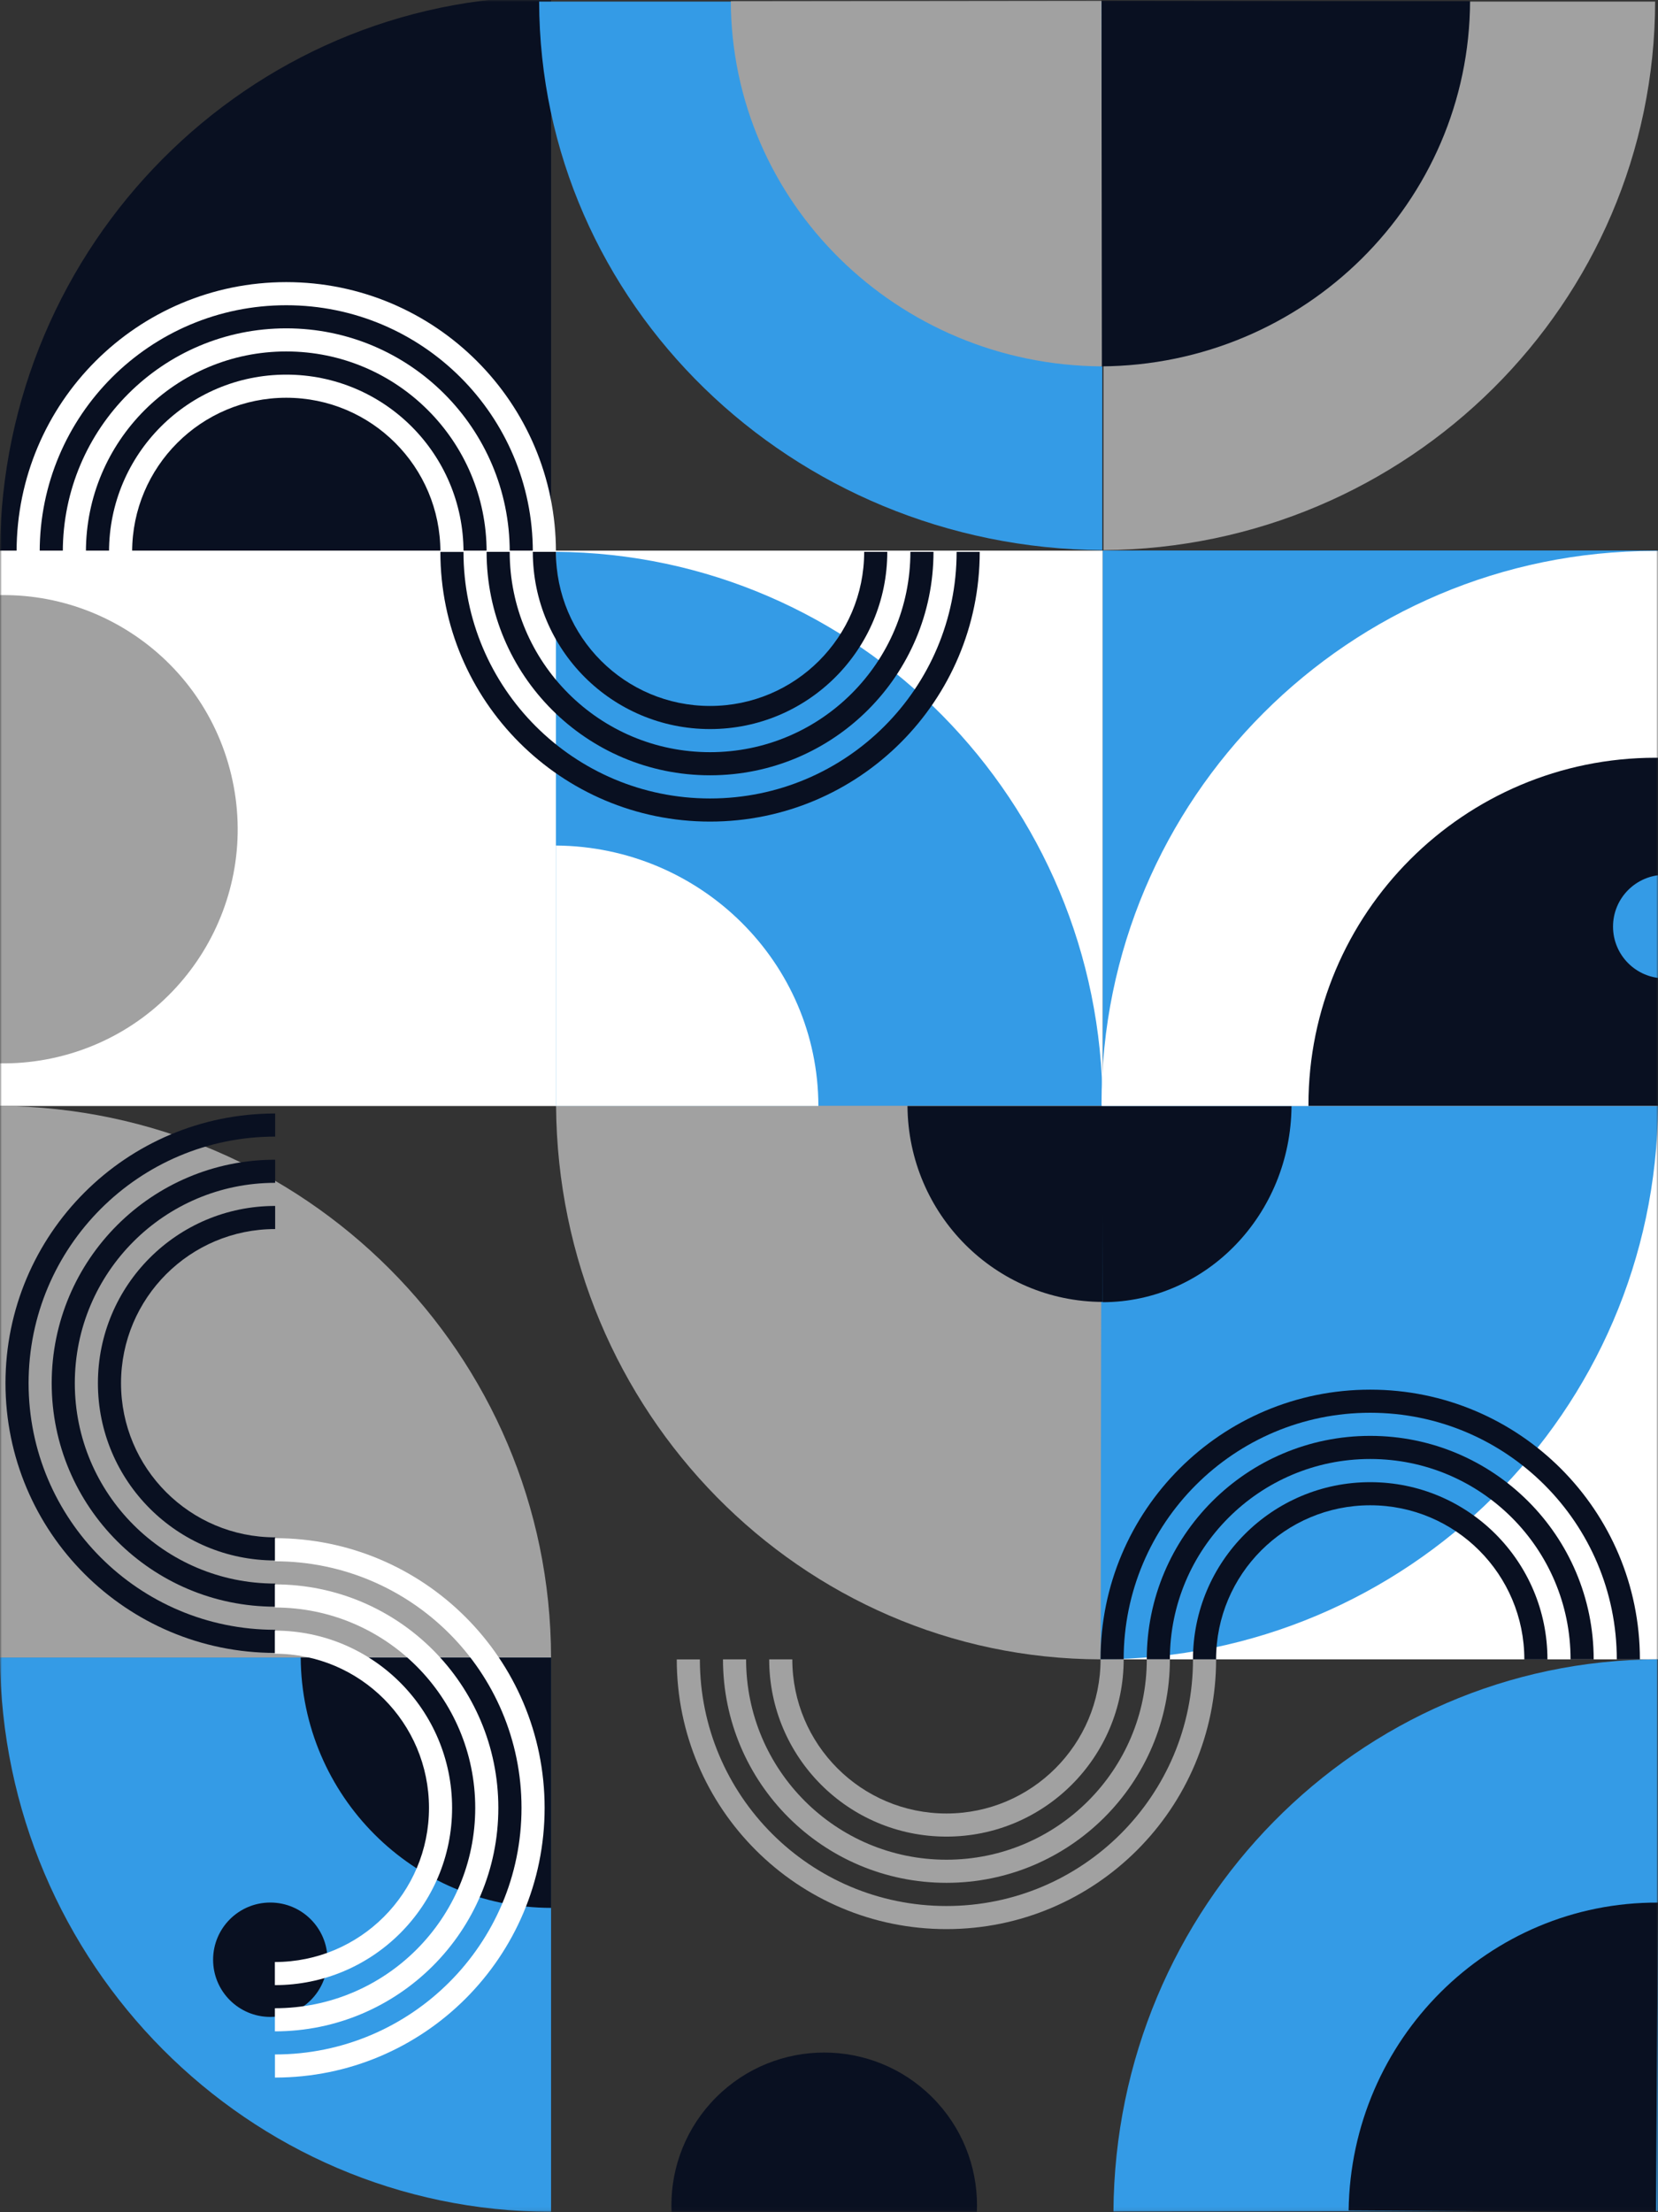
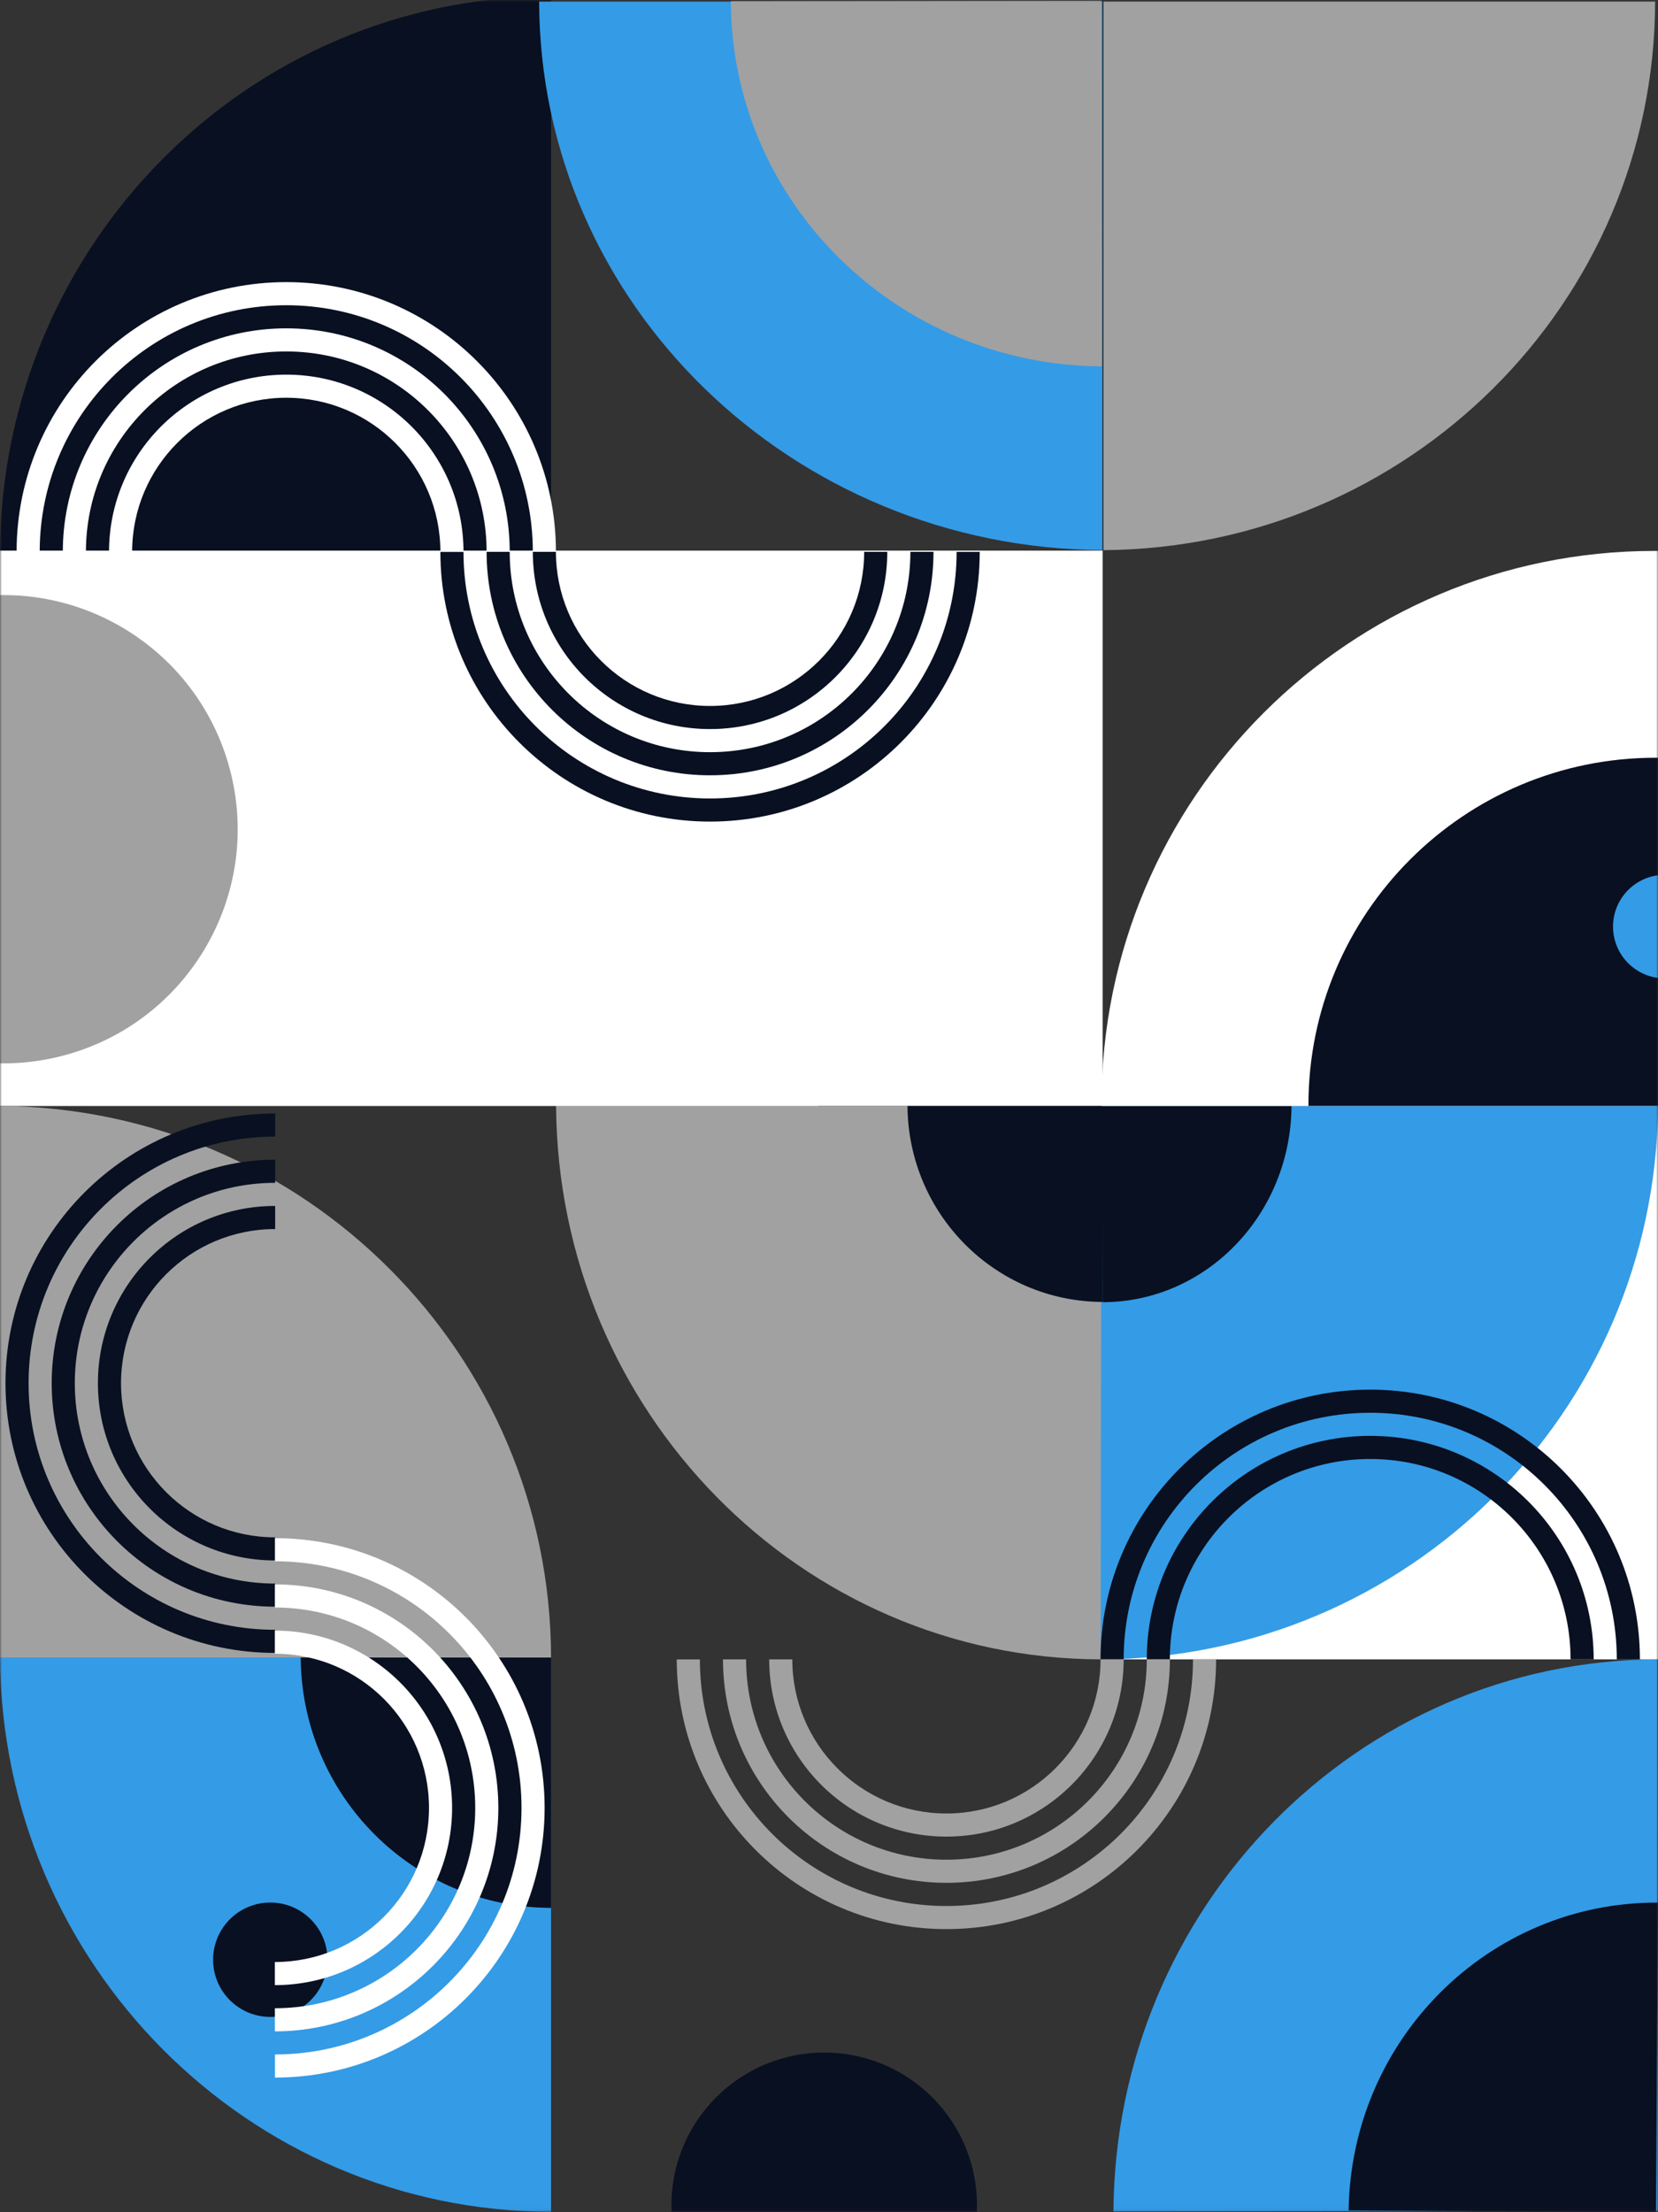
<svg xmlns="http://www.w3.org/2000/svg" width="446" height="595" viewBox="0 0 446 595" fill="none">
  <rect x="0" y="0" width="446" height="595" fill="#333333" stroke="none" />
  <mask id="mask0_1_21649" style="mask-type:luminance" maskUnits="userSpaceOnUse" x="0" y="0" width="446" height="595">
    <path d="M0 0H446V594.928H0V0Z" fill="white" />
  </mask>
  <g mask="url(#mask0_1_21649)">
    <path d="M148.238 -0.995V148.101H0.001C0.58 65.759 66.699 -0.827 148.238 -0.995Z" fill="#091021" />
    <path d="M192.643 622.249C176.59 606.196 176.59 580.169 192.643 564.117C208.696 548.064 234.722 548.064 250.775 564.117C266.828 580.169 266.828 606.196 250.775 622.249C234.722 638.301 208.696 638.301 192.643 622.249Z" fill="#091021" />
-     <path d="M296.604 148.069H445.999V297.464H296.604V148.069Z" fill="#349BE6" />
    <path d="M296.044 297.465H445.999V446.318H296.044V297.465Z" fill="white" />
    <path d="M-1.046 148.107H296.604V297.483H-1.046V148.107Z" fill="white" />
    <path d="M445.868 446.317L445.999 594.723L299.516 594.853C300.021 512.904 365.281 446.56 445.868 446.317Z" fill="#349BE6" />
    <path d="M296.044 446.318V297.465H445.999C445.42 379.676 378.535 446.15 296.044 446.318Z" fill="#349BE6" />
    <path d="M296.642 350.255L296.324 297.482H347.417C347.212 326.622 324.568 350.199 296.642 350.255Z" fill="#091021" />
-     <path d="M296.604 297.464H149.543V148.424C230.765 149.003 296.436 215.477 296.604 297.464Z" fill="#349BE6" />
    <path d="M445.233 0.411H296.847V147.976C378.796 147.398 445.065 81.595 445.233 0.411Z" fill="#A1A1A1" />
    <path d="M145.028 0.411H296.514V147.976C212.847 147.398 145.196 81.595 145.028 0.411Z" fill="#349BE6" />
    <path d="M148.238 445.833H0.001V297.465C81.876 298.044 148.07 364.219 148.238 445.833Z" fill="#A1A1A1" />
    <path d="M296.046 446.318L296.326 297.465H149.582C150.142 379.676 215.478 446.15 296.046 446.318Z" fill="#A1A1A1" />
    <path d="M296.642 350.18V297.482H244.112C244.317 326.585 267.745 350.124 296.642 350.18Z" fill="#091021" />
    <path d="M148.238 594.928V445.832H0.001C0.58 528.174 66.699 594.76 148.238 594.928Z" fill="#349BE6" />
    <path d="M148.238 513.165V445.832H80.886C81.148 483.017 111.184 513.09 148.238 513.165Z" fill="#091021" />
-     <path d="M369.985 98.526C355.159 98.526 343.141 86.508 343.141 71.683C343.141 56.857 355.159 44.839 369.985 44.839C384.81 44.839 396.828 56.857 396.828 71.683C396.828 86.508 384.81 98.526 369.985 98.526Z" fill="#A1A1A1" />
    <path d="M72.708 542.492C64.213 542.492 57.326 535.606 57.326 527.11C57.326 518.615 64.213 511.729 72.708 511.729C81.203 511.729 88.09 518.615 88.09 527.11C88.09 535.606 81.203 542.492 72.708 542.492Z" fill="#091021" />
    <path d="M-60.268 237.718C-68.374 203.902 -47.532 169.917 -13.715 161.811C20.101 153.704 54.087 174.547 62.193 208.363C70.299 242.18 49.456 276.165 15.64 284.271C-18.177 292.377 -52.162 271.535 -60.268 237.718Z" fill="#A1A1A1" />
    <path d="M296.326 296.923V297.464H446.001V148.182H445.049C362.95 148.182 296.308 214.824 296.308 296.923H296.326Z" fill="white" />
    <path d="M351.972 297.185V297.465H445.999V203.811H445.346C393.805 203.811 351.972 245.663 351.972 297.185Z" fill="#091021" />
    <path d="M445.999 511.766L445.458 595.097L362.78 594.555C363.396 548.54 400.507 511.542 445.999 511.747V511.766Z" fill="#091021" />
    <path d="M220.145 297.464H149.545V227.424C188.541 227.704 220.07 258.934 220.145 297.464Z" fill="white" />
-     <path d="M395.466 0.28L296.286 0.168L296.174 98.545C350.944 98.228 395.279 54.397 395.447 0.261L395.466 0.28Z" fill="#091021" />
    <path d="M196.585 0.28L296.287 0.168L296.399 98.545C241.331 98.228 196.753 54.397 196.585 0.261V0.28Z" fill="#A1A1A1" />
    <path d="M447.828 263.153C440.137 263.153 433.902 256.919 433.902 249.228C433.902 241.537 440.137 235.302 447.828 235.302C455.519 235.302 461.754 241.537 461.754 249.228C461.754 256.919 455.519 263.153 447.828 263.153Z" fill="#349BE6" />
    <path d="M191.003 214.767C227.628 214.767 257.328 185.068 257.328 148.442H263.544C263.544 188.502 231.063 220.984 191.003 220.984C150.943 220.984 118.461 188.502 118.461 148.442H124.678C124.678 185.068 154.377 214.767 191.003 214.767Z" fill="#091021" />
    <path d="M191.002 202.316C220.757 202.316 244.894 178.18 244.894 148.424H251.11C251.11 181.614 224.192 208.533 191.002 208.533C157.811 208.533 130.893 181.614 130.893 148.424H137.109C137.109 178.18 161.246 202.316 191.002 202.316Z" fill="#091021" />
    <path d="M191.003 189.884C213.889 189.884 232.463 171.329 232.463 148.424H238.68C238.68 174.745 217.343 196.1 191.003 196.1C164.664 196.1 143.327 174.763 143.327 148.424H149.543C149.543 171.31 168.098 189.884 191.003 189.884Z" fill="#091021" />
    <path d="M7.691 372.04C7.691 408.666 37.39 438.365 74.016 438.365V444.582C33.956 444.582 1.474 412.1 1.474 372.04C1.474 331.98 33.956 299.499 74.016 299.499V305.715C37.39 305.715 7.691 335.415 7.691 372.04Z" fill="#091021" />
    <path d="M20.123 372.04C20.123 401.796 44.26 425.933 74.016 425.933V432.149C40.825 432.149 13.907 405.231 13.907 372.04C13.907 338.85 40.825 311.932 74.016 311.932V318.148C44.26 318.148 20.123 342.285 20.123 372.04Z" fill="#091021" />
    <path d="M32.556 372.041C32.556 394.927 51.111 413.501 74.016 413.501V419.717C47.695 419.717 26.339 398.38 26.339 372.041C26.339 345.701 47.676 324.364 74.016 324.364V330.58C51.13 330.58 32.556 349.136 32.556 372.041Z" fill="#091021" />
-     <path d="M140.286 486.266C140.286 449.641 110.586 419.941 73.961 419.941V413.725C114.021 413.725 146.502 446.206 146.502 486.266C146.502 526.326 114.021 558.807 73.961 558.807V552.591C110.586 552.591 140.286 522.891 140.286 486.266Z" fill="white" />
+     <path d="M140.286 486.266C140.286 449.641 110.586 419.941 73.961 419.941V413.725C114.021 413.725 146.502 446.206 146.502 486.266C146.502 526.326 114.021 558.807 73.961 558.807V552.591C110.586 552.591 140.286 522.891 140.286 486.266" fill="white" />
    <path d="M127.836 486.266C127.836 456.51 103.699 432.373 73.943 432.373V426.157C107.133 426.157 134.052 453.076 134.052 486.266C134.052 519.457 107.133 546.375 73.943 546.375V540.159C103.699 540.159 127.836 516.022 127.836 486.266Z" fill="white" />
    <path d="M115.398 486.266C115.398 463.38 96.843 444.806 73.938 444.806V438.59C100.259 438.59 121.614 459.927 121.614 486.266C121.614 512.606 100.278 533.943 73.938 533.943V527.726C96.824 527.726 115.398 509.171 115.398 486.266Z" fill="white" />
    <path d="M77.005 82.099C40.379 82.099 10.68 111.799 10.68 148.424H4.463C4.463 108.364 36.944 75.883 77.005 75.883C117.065 75.883 149.546 108.364 149.546 148.424H143.33C143.33 111.799 113.63 82.099 77.005 82.099Z" fill="white" />
    <path d="M77.005 94.531C47.25 94.531 23.113 118.668 23.113 148.423H16.897C16.897 115.233 43.815 88.314 77.005 88.314C110.196 88.314 137.114 115.233 137.114 148.423H130.898C130.898 118.668 106.761 94.531 77.005 94.531Z" fill="white" />
    <path d="M77.005 106.983C54.119 106.983 35.545 125.538 35.545 148.443H29.329C29.329 122.122 50.666 100.767 77.005 100.767C103.345 100.767 124.682 122.103 124.682 148.443H118.465C118.465 125.557 99.91 106.983 77.005 106.983Z" fill="white" />
    <path d="M368.588 379.993C331.962 379.993 302.263 409.692 302.263 446.318H296.046C296.046 406.258 328.528 373.776 368.588 373.776C408.648 373.776 441.129 406.258 441.129 446.318H434.913C434.913 409.692 405.213 379.993 368.588 379.993Z" fill="#091021" />
    <path d="M368.588 392.425C338.832 392.425 314.695 416.562 314.695 446.318H308.479C308.479 413.127 335.397 386.209 368.588 386.209C401.778 386.209 428.696 413.127 428.696 446.318H422.48C422.48 416.562 398.343 392.425 368.588 392.425Z" fill="#091021" />
-     <path d="M368.584 404.876C345.698 404.876 327.124 423.432 327.124 446.337H320.908C320.908 420.016 342.245 398.66 368.584 398.66C394.924 398.66 416.261 419.997 416.261 446.337H410.045C410.045 423.45 391.489 404.876 368.584 404.876Z" fill="#091021" />
    <path d="M254.589 512.661C291.214 512.661 320.914 482.961 320.914 446.336H327.13C327.13 486.396 294.649 518.877 254.589 518.877C214.529 518.877 182.047 486.396 182.047 446.336H188.264C188.264 482.961 217.963 512.661 254.589 512.661Z" fill="#A1A1A1" />
    <path d="M254.589 500.21C284.345 500.21 308.482 476.073 308.482 446.317H314.698C314.698 479.508 287.78 506.426 254.589 506.426C221.399 506.426 194.481 479.508 194.481 446.317H200.697C200.697 476.073 224.834 500.21 254.589 500.21Z" fill="#A1A1A1" />
    <path d="M254.589 487.778C277.475 487.778 296.049 469.222 296.049 446.317H302.266C302.266 472.638 280.929 493.994 254.589 493.994C228.25 493.994 206.913 472.657 206.913 446.317H213.129C213.129 469.204 231.684 487.778 254.589 487.778Z" fill="#A1A1A1" />
  </g>
</svg>